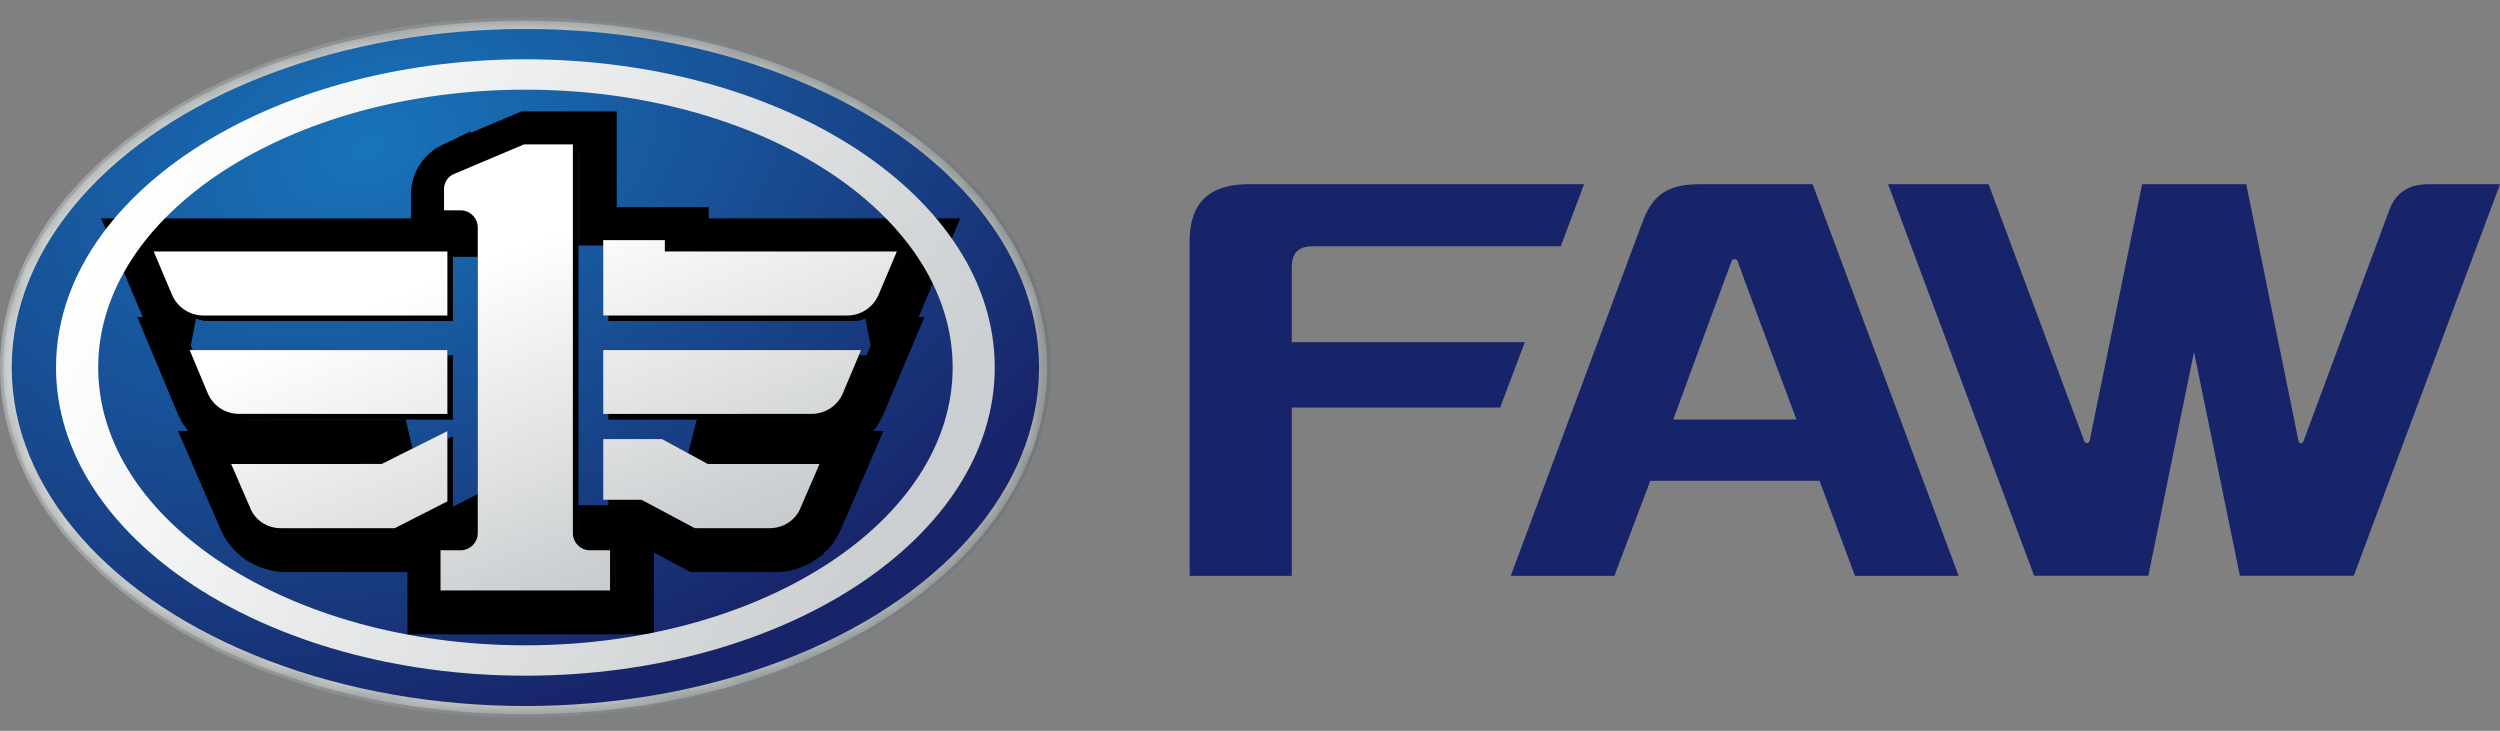
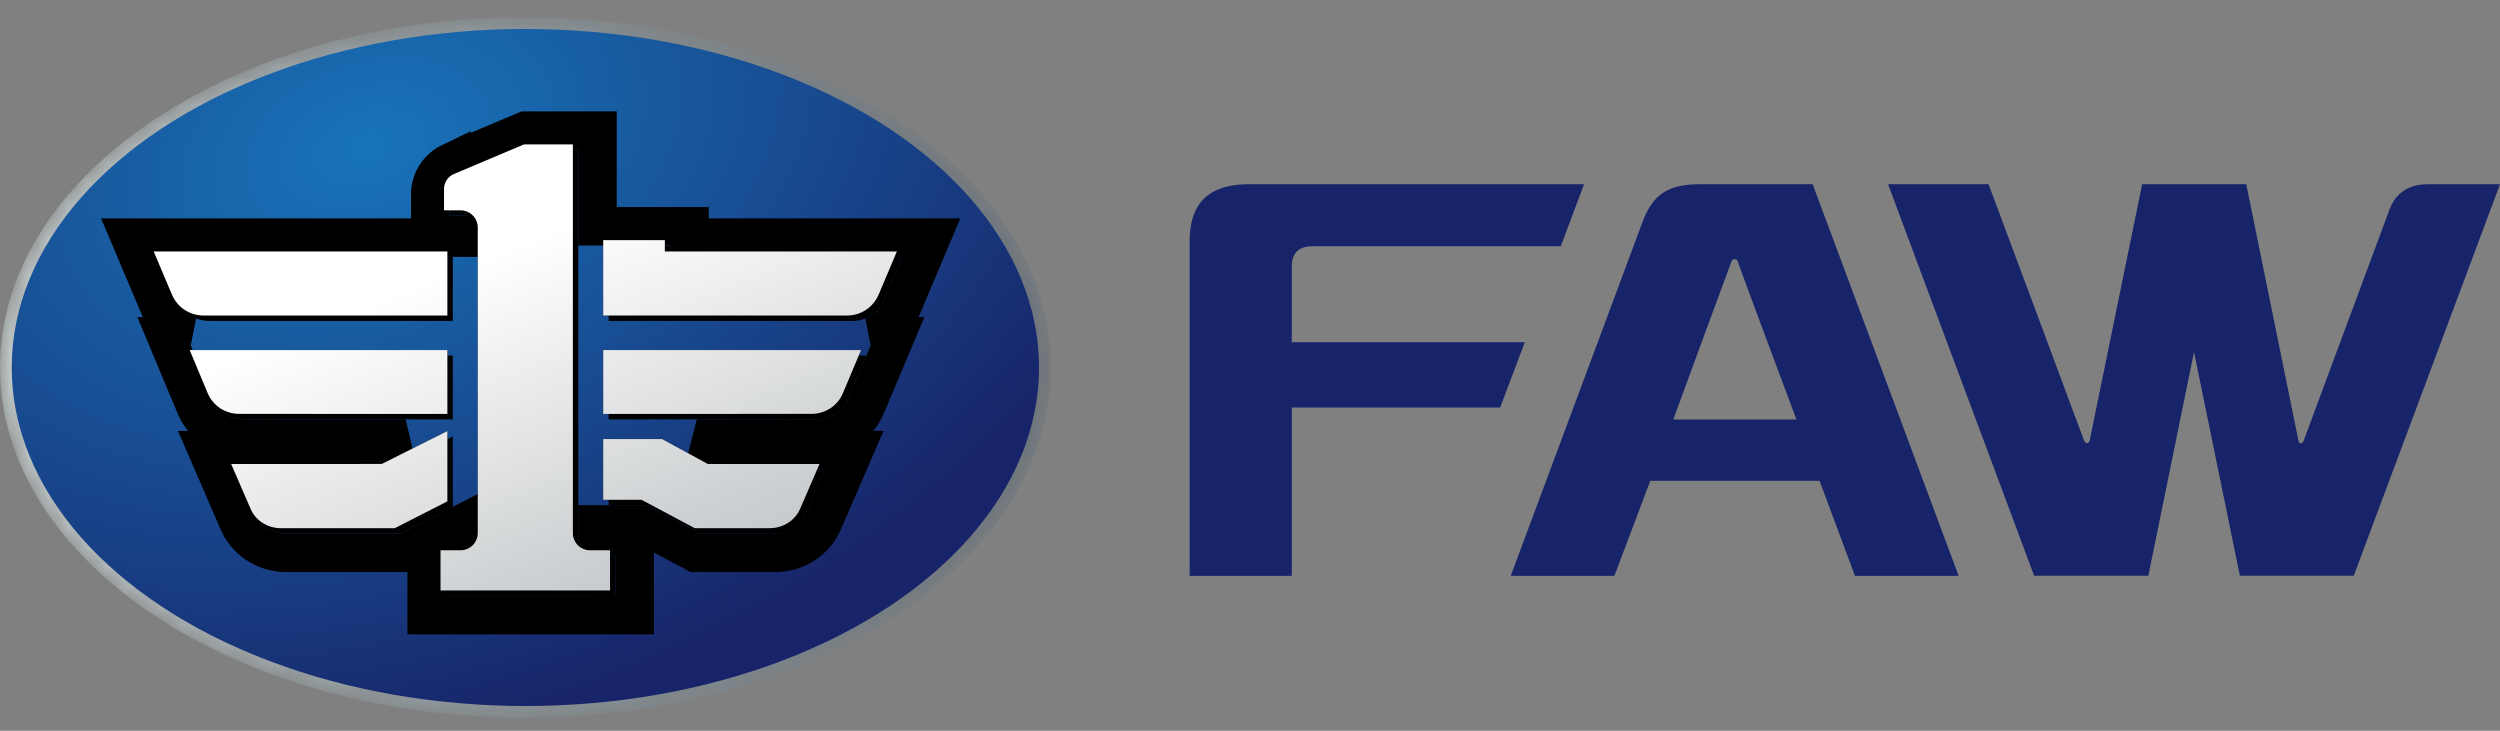
<svg xmlns="http://www.w3.org/2000/svg" width="130" height="38" viewBox="0 0 130 38" fill="none">
  <rect x="0" y="0" width="130" height="38" fill="#808080" stroke="none" />
  <g clip-path="url(#clip0_311_2)">
    <path fill-rule="evenodd" clip-rule="evenodd" d="M87.01 21.817C87.01 21.817 89.9 13.94 90.041 13.583C90.069 13.51 90.129 13.47 90.195 13.47C90.274 13.47 90.328 13.51 90.355 13.583C90.376 13.693 93.415 21.817 93.415 21.817H87.01ZM94.257 9.579H88.419C86.719 9.579 85.921 10.101 85.369 11.656C84.878 12.97 78.558 29.946 78.558 29.946H83.946L85.816 25.001H94.616L96.458 29.946H101.851L94.257 9.579ZM105.775 29.938L98.179 9.579H103.405C103.405 9.579 107.966 21.806 108.377 22.926C108.401 22.968 108.443 23.044 108.518 23.044C108.607 23.044 108.634 22.994 108.659 22.926C108.9 21.732 111.392 9.579 111.392 9.579H116.805L119.521 22.926C119.521 22.926 119.537 23.052 119.641 23.052C119.722 23.052 119.759 22.994 119.787 22.926C120.585 20.783 124.063 11.407 124.268 10.854C124.778 9.554 125.975 9.579 126.375 9.579H130L122.396 29.938H116.474L114.089 18.304L111.713 29.938H105.775ZM79.29 17.794L78.009 21.19H67.173V29.946H61.862V12.467C61.884 10.927 62.498 9.655 64.772 9.579H82.371L81.159 12.807H68.199C67.419 12.829 67.173 13.268 67.173 13.887V17.794H79.29Z" fill="#182469" />
    <mask id="mask0_311_2" style="mask-type:luminance" maskUnits="userSpaceOnUse" x="0" y="0" width="55" height="38">
      <path fill-rule="evenodd" clip-rule="evenodd" d="M0.001 19.11C0.001 29.171 12.232 37.32 27.317 37.32C42.405 37.32 54.638 29.171 54.638 19.11C54.638 9.051 42.405 0.899 27.317 0.899C12.232 0.899 0.001 9.051 0.001 19.11Z" fill="white" />
    </mask>
    <g mask="url(#mask0_311_2)">
      <path d="M0.001 19.11C0.001 29.171 12.232 37.32 27.317 37.32C42.405 37.32 54.638 29.171 54.638 19.11C54.638 9.051 42.405 0.899 27.317 0.899C12.232 0.899 0.001 9.051 0.001 19.11Z" fill="url(#paint0_linear_311_2)" />
    </g>
    <mask id="mask1_311_2" style="mask-type:luminance" maskUnits="userSpaceOnUse" x="0" y="1" width="55" height="37">
-       <path fill-rule="evenodd" clip-rule="evenodd" d="M0.181 19.11C0.181 29.07 12.334 37.139 27.317 37.139C42.303 37.139 54.457 29.07 54.457 19.11C54.457 9.153 42.303 1.082 27.317 1.082C12.334 1.082 0.181 9.153 0.181 19.11Z" fill="white" />
-     </mask>
+       </mask>
    <g mask="url(#mask1_311_2)">
      <path d="M0.181 19.11C0.181 29.07 12.334 37.139 27.317 37.139C42.303 37.139 54.457 29.07 54.457 19.11C54.457 9.153 42.303 1.082 27.317 1.082C12.334 1.082 0.181 9.153 0.181 19.11Z" fill="url(#paint1_linear_311_2)" />
    </g>
    <ellipse cx="27.32" cy="19.11" rx="26.71" ry="17.603" fill="url(#paint2_radial_311_2)" />
-     <path fill-rule="evenodd" clip-rule="evenodd" d="M31.648 23.112V26.272H33.643L36.41 27.747H40.31C41.019 27.747 41.658 27.329 41.913 26.68L42.896 24.41H37.088L34.709 23.112H31.648ZM20.131 24.407L12.301 24.41L13.285 26.68C13.536 27.329 14.175 27.747 14.877 27.747H20.811L23.546 26.352V22.695L20.131 24.407ZM10.144 18.486L11.078 20.719C11.351 21.376 11.997 21.803 12.704 21.803L23.546 21.808V18.486H10.144ZM31.648 18.486V21.808L42.487 21.803C43.199 21.803 43.844 21.376 44.115 20.719L45.056 18.486H31.648ZM8.273 13.357L9.225 15.61C9.504 16.262 10.147 16.687 10.855 16.687H23.546V13.357H8.273ZM31.648 12.768V16.687H44.336C45.049 16.687 45.689 16.262 45.967 15.61L46.919 13.357H34.853V12.768H31.648ZM27.525 7.791H30.07V28C30.07 28.496 30.47 28.895 30.96 28.895H32.003V30.985H23.188V28.895H24.23C24.725 28.895 25.125 28.496 25.125 28V12.115C25.125 11.619 24.725 11.219 24.23 11.219H23.372V10.095C23.372 9.767 23.578 9.464 23.873 9.335L27.525 7.791Z" fill="black" />
    <path d="M31.648 23.112V26.272H33.643L36.41 27.747H40.31C41.019 27.747 41.658 27.329 41.913 26.68L42.896 24.41H37.088L34.709 23.112H31.648ZM20.131 24.407L12.301 24.41L13.285 26.68C13.536 27.329 14.175 27.747 14.877 27.747H20.811L23.546 26.352V22.695L20.131 24.407ZM10.144 18.486L11.078 20.719C11.351 21.376 11.997 21.803 12.704 21.803L23.546 21.808V18.486H10.144ZM31.648 18.486V21.808L42.487 21.803C43.199 21.803 43.844 21.376 44.115 20.719L45.056 18.486H31.648ZM8.273 13.357L9.225 15.61C9.504 16.262 10.147 16.687 10.855 16.687H23.546V13.357H8.273ZM31.648 12.768V16.687H44.336C45.049 16.687 45.689 16.262 45.967 15.61L46.919 13.357H34.853V12.768H31.648ZM27.525 7.791H30.07V28C30.07 28.496 30.47 28.895 30.96 28.895H32.003V30.985H23.188V28.895H24.23C24.725 28.895 25.125 28.496 25.125 28V12.115C25.125 11.619 24.725 11.219 24.23 11.219H23.372V10.095C23.372 9.767 23.578 9.464 23.873 9.335L27.525 7.791Z" fill="black" />
    <path d="M37.343 23.41H42.896H44.419L43.814 24.807L42.836 27.063C42.419 28.105 41.402 28.747 40.31 28.747H36.41H36.16L35.939 28.629L33.393 27.272H31.648H31.07V27.895H32.003H33.003V28.895V30.985V31.985H32.003H23.188H22.188V30.985V28.895V28.167L21.265 28.638L21.051 28.747H20.811H14.877C13.792 28.747 12.773 28.105 12.36 27.061L11.384 24.807L10.778 23.41L12.301 23.41L19.894 23.407L21.092 22.806L12.704 22.803C12.704 22.803 12.704 22.803 12.704 22.803C11.595 22.802 10.585 22.135 10.155 21.105C10.155 21.104 10.155 21.104 10.155 21.104L9.221 18.872L8.642 17.486H9.819C9.151 17.215 8.599 16.689 8.306 16.003L8.304 15.999L8.304 15.999L7.352 13.746L6.765 12.357H8.273H23.546H24.125V12.219H23.372H22.372V11.219V10.095C22.372 9.358 22.824 8.702 23.474 8.418L23.484 8.413L23.484 8.414L27.136 6.87L27.323 6.791H27.525H30.07H31.07V7.791V11.768H31.648H34.853H35.853V12.357H46.919H48.427L47.84 13.746L46.889 15.999L46.887 16.002C46.594 16.689 46.043 17.215 45.374 17.486H46.563L45.978 18.874L45.04 21.1C45.039 21.102 45.039 21.103 45.038 21.104C44.61 22.139 43.597 22.802 42.487 22.803L37.343 23.41ZM37.343 23.41L36.236 22.805L42.487 22.803L37.343 23.41ZM24 27.243L24.125 27.179V27.895H23.188H22.72L24 27.243Z" stroke="black" stroke-width="2" />
    <path fill-rule="evenodd" clip-rule="evenodd" d="M31.366 22.83V25.991H33.362L36.128 27.465H40.029C40.738 27.465 41.377 27.048 41.632 26.398L42.615 24.128H36.807L34.428 22.83H31.366ZM19.85 24.126L12.02 24.128L13.004 26.398C13.254 27.048 13.893 27.465 14.596 27.465H20.529L23.264 26.071V22.414L19.85 24.126ZM9.863 18.204L10.797 20.438C11.07 21.095 11.716 21.521 12.423 21.521L23.264 21.526V18.204H9.863ZM31.366 18.204V21.526L42.206 21.521C42.918 21.521 43.563 21.095 43.834 20.438L44.775 18.204H31.366ZM7.992 13.076L8.944 15.328C9.223 15.98 9.865 16.406 10.573 16.406H23.264V13.076H7.992ZM31.366 12.487V16.406H44.055C44.767 16.406 45.408 15.98 45.686 15.328L46.638 13.076H34.572V12.487H31.366ZM27.244 7.51H29.789V27.718C29.789 28.215 30.189 28.614 30.679 28.614H31.722V30.704H22.907V28.614H23.949C24.443 28.614 24.843 28.215 24.843 27.718V11.834C24.843 11.338 24.443 10.937 23.949 10.937H23.09V9.814C23.09 9.486 23.296 9.183 23.592 9.053L27.244 7.51Z" fill="black" />
    <path d="M31.366 22.83V25.991H33.362L36.128 27.465H40.029C40.738 27.465 41.377 27.048 41.632 26.398L42.615 24.128H36.807L34.428 22.83H31.366ZM19.85 24.126L12.02 24.128L13.004 26.398C13.254 27.048 13.893 27.465 14.596 27.465H20.529L23.264 26.071V22.414L19.85 24.126ZM9.863 18.204L10.797 20.438C11.07 21.095 11.716 21.521 12.423 21.521L23.264 21.526V18.204H9.863ZM31.366 18.204V21.526L42.206 21.521C42.918 21.521 43.563 21.095 43.834 20.438L44.775 18.204H31.366ZM7.992 13.076L8.944 15.328C9.223 15.98 9.865 16.406 10.573 16.406H23.264V13.076H7.992ZM31.366 12.487V16.406H44.055C44.767 16.406 45.408 15.98 45.686 15.328L46.638 13.076H34.572V12.487H31.366ZM27.244 7.51H29.789V27.718C29.789 28.215 30.189 28.614 30.679 28.614H31.722V30.704H22.907V28.614H23.949C24.443 28.614 24.843 28.215 24.843 27.718V11.834C24.843 11.338 24.443 10.937 23.949 10.937H23.09V9.814C23.09 9.486 23.296 9.183 23.592 9.053L27.244 7.51Z" fill="url(#paint3_linear_311_2)" />
-     <path fill-rule="evenodd" clip-rule="evenodd" d="M5.106 19.109C5.106 11.129 15.055 4.663 27.32 4.663C39.589 4.663 49.538 11.129 49.538 19.109C49.538 27.089 39.589 33.556 27.32 33.556C15.055 33.556 5.106 27.089 5.106 19.109ZM2.913 19.109C2.913 10.259 13.841 3.083 27.32 3.083C40.8 3.083 51.727 10.259 51.727 19.109C51.727 27.957 40.8 35.136 27.32 35.136C13.841 35.136 2.913 27.957 2.913 19.109Z" fill="url(#paint4_linear_311_2)" />
  </g>
  <defs>
    <linearGradient id="paint0_linear_311_2" x1="0.001" y1="19.11" x2="54.64" y2="19.11" gradientUnits="userSpaceOnUse">
      <stop stop-color="#C0C8C8" />
      <stop offset="0.344" stop-color="#919A9E" />
      <stop offset="1" stop-color="#6A737A" />
    </linearGradient>
    <linearGradient id="paint1_linear_311_2" x1="0.181" y1="19.11" x2="54.588" y2="19.11" gradientUnits="userSpaceOnUse">
      <stop stop-color="#D3D5D3" />
      <stop offset="1" stop-color="#B2B6B3" />
    </linearGradient>
    <radialGradient id="paint2_radial_311_2" cx="0" cy="0" r="1" gradientUnits="userSpaceOnUse" gradientTransform="translate(19.132 7.6) rotate(71.103) scale(30.772 46.2)">
      <stop stop-color="#1874BA" />
      <stop offset="1" stop-color="#182469" />
    </radialGradient>
    <linearGradient id="paint3_linear_311_2" x1="14.369" y1="-12.411" x2="40.27" y2="51.696" gradientUnits="userSpaceOnUse">
      <stop stop-color="white" />
      <stop offset="0.406" stop-color="white" />
      <stop offset="0.648" stop-color="#CCCFD1" />
      <stop offset="1" stop-color="#999DA6" />
    </linearGradient>
    <linearGradient id="paint4_linear_311_2" x1="8.146" y1="7.661" x2="45.312" y2="29.253" gradientUnits="userSpaceOnUse">
      <stop stop-color="white" />
      <stop offset="1" stop-color="#CCCFD1" />
    </linearGradient>
    <clipPath id="clip0_311_2">
      <rect width="130" height="36.421" fill="white" transform="translate(0 0.899)" />
    </clipPath>
  </defs>
</svg>